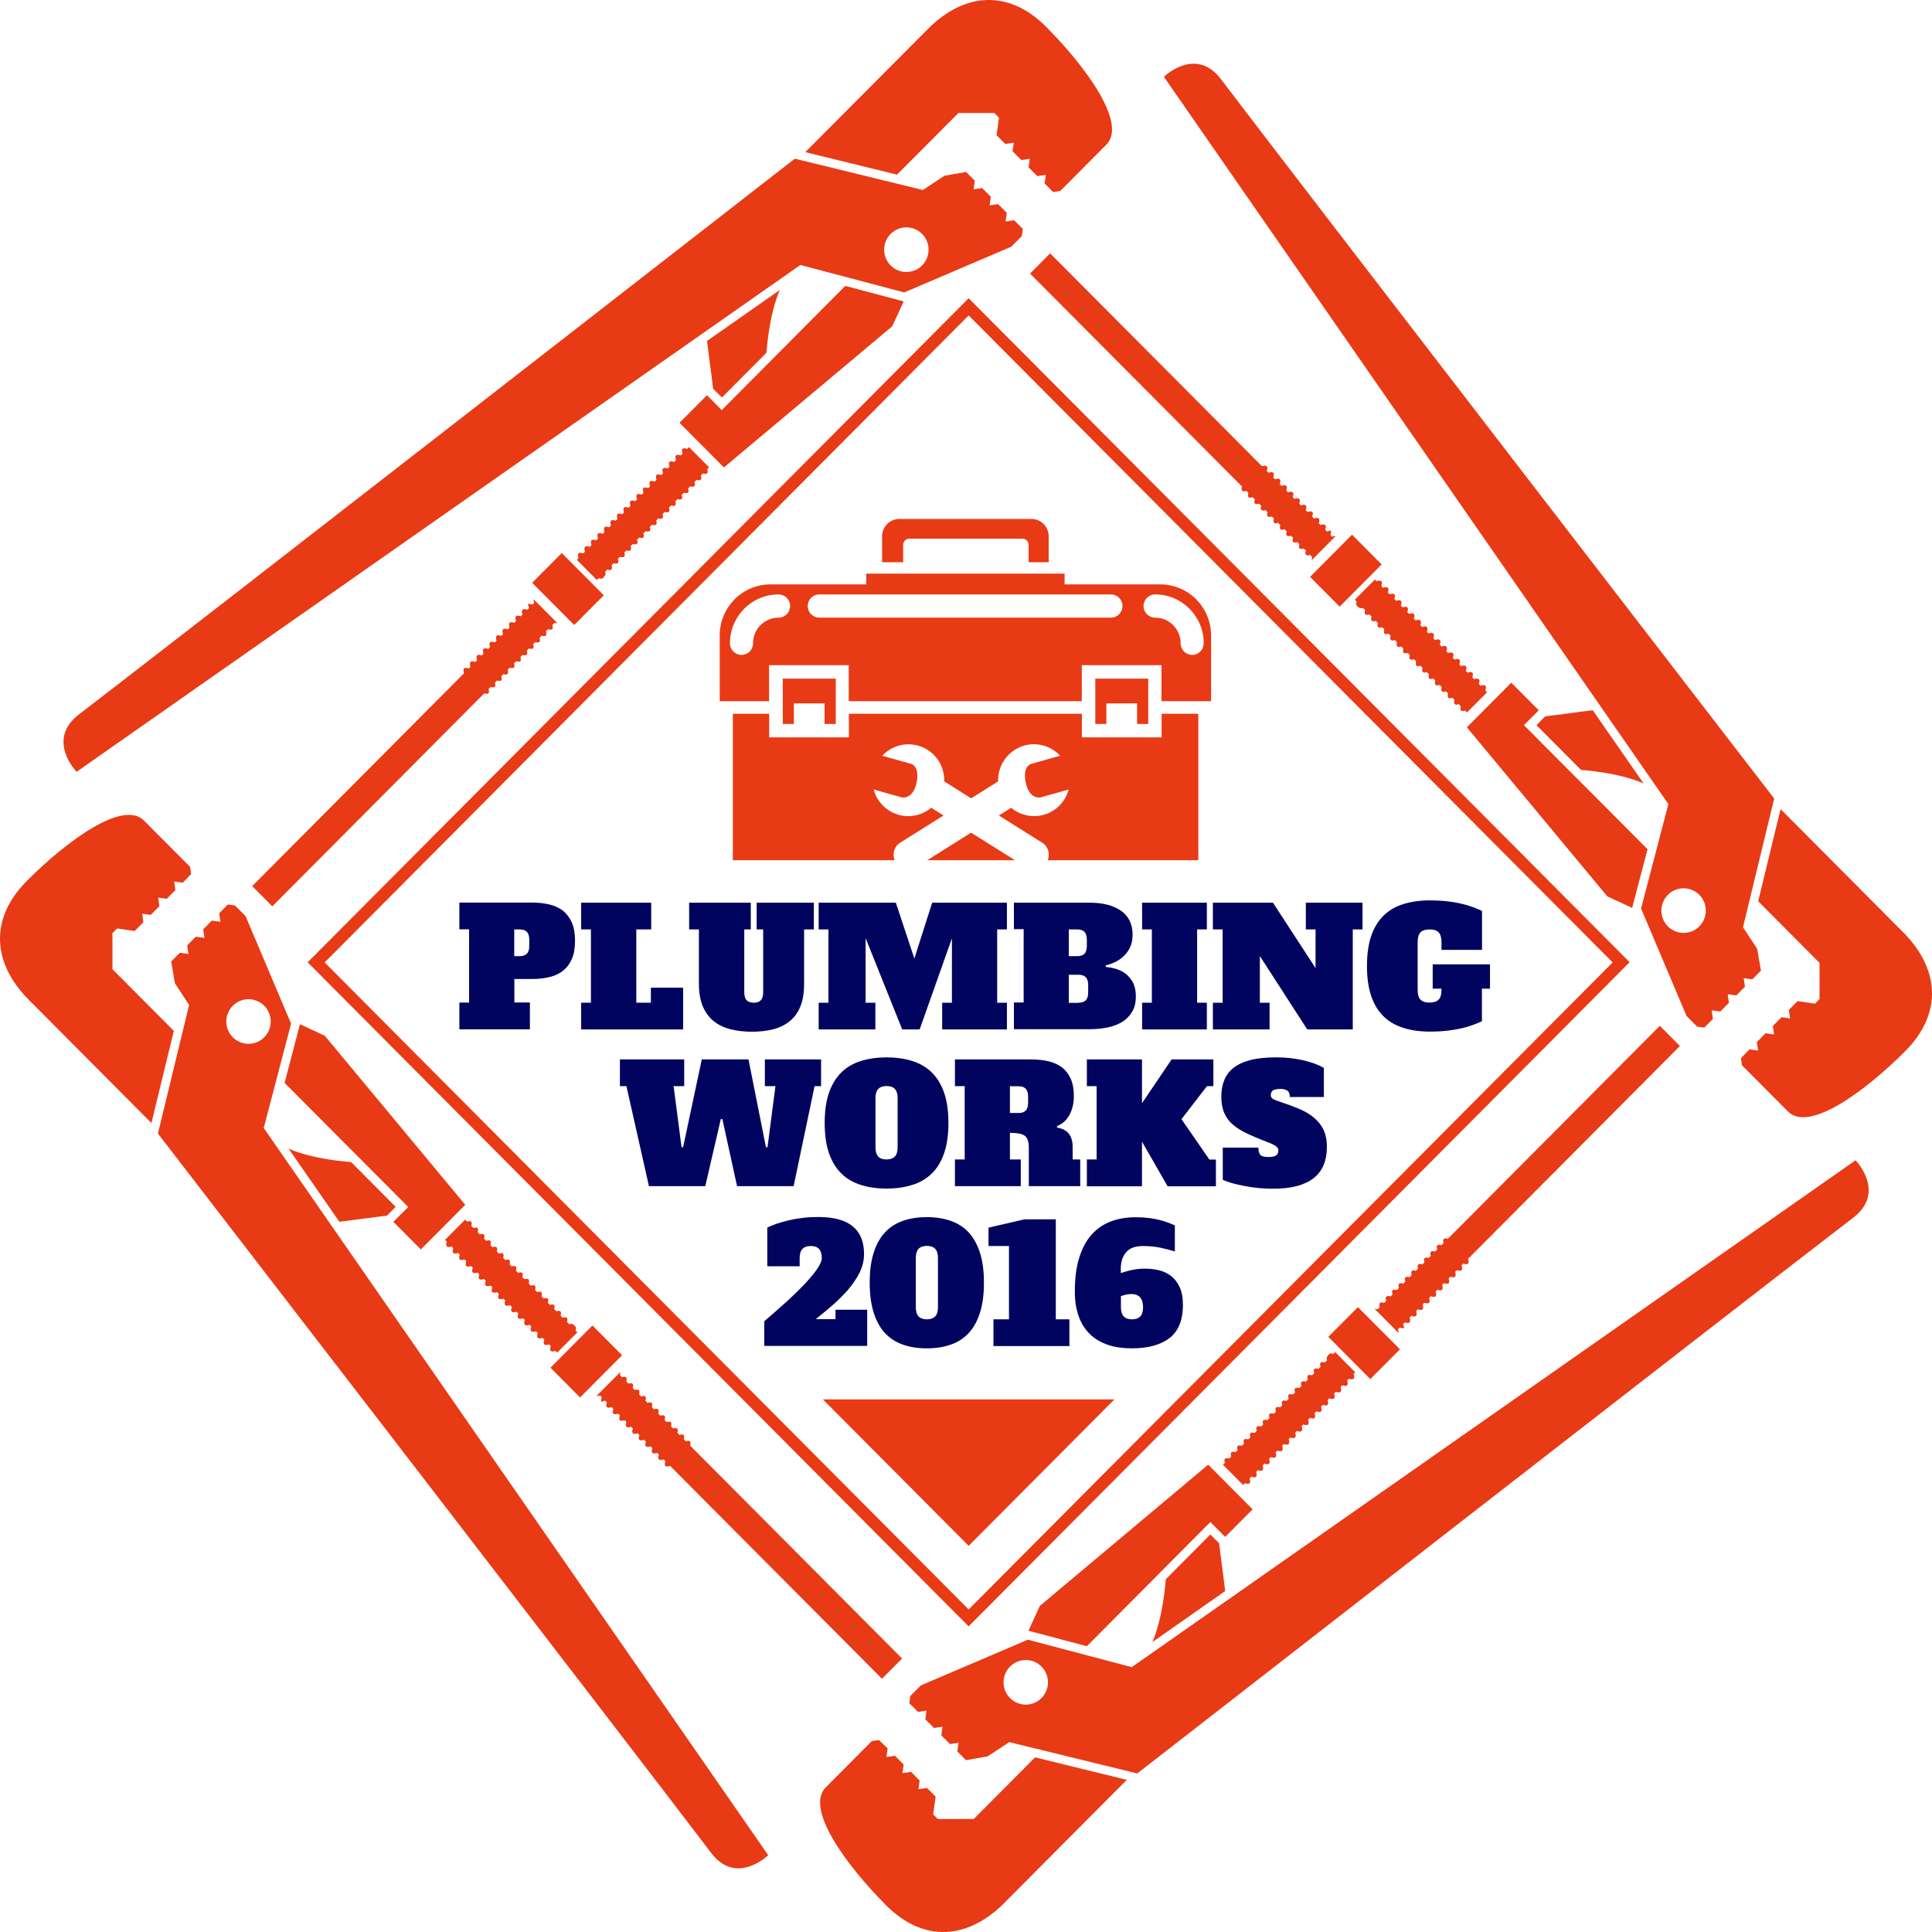
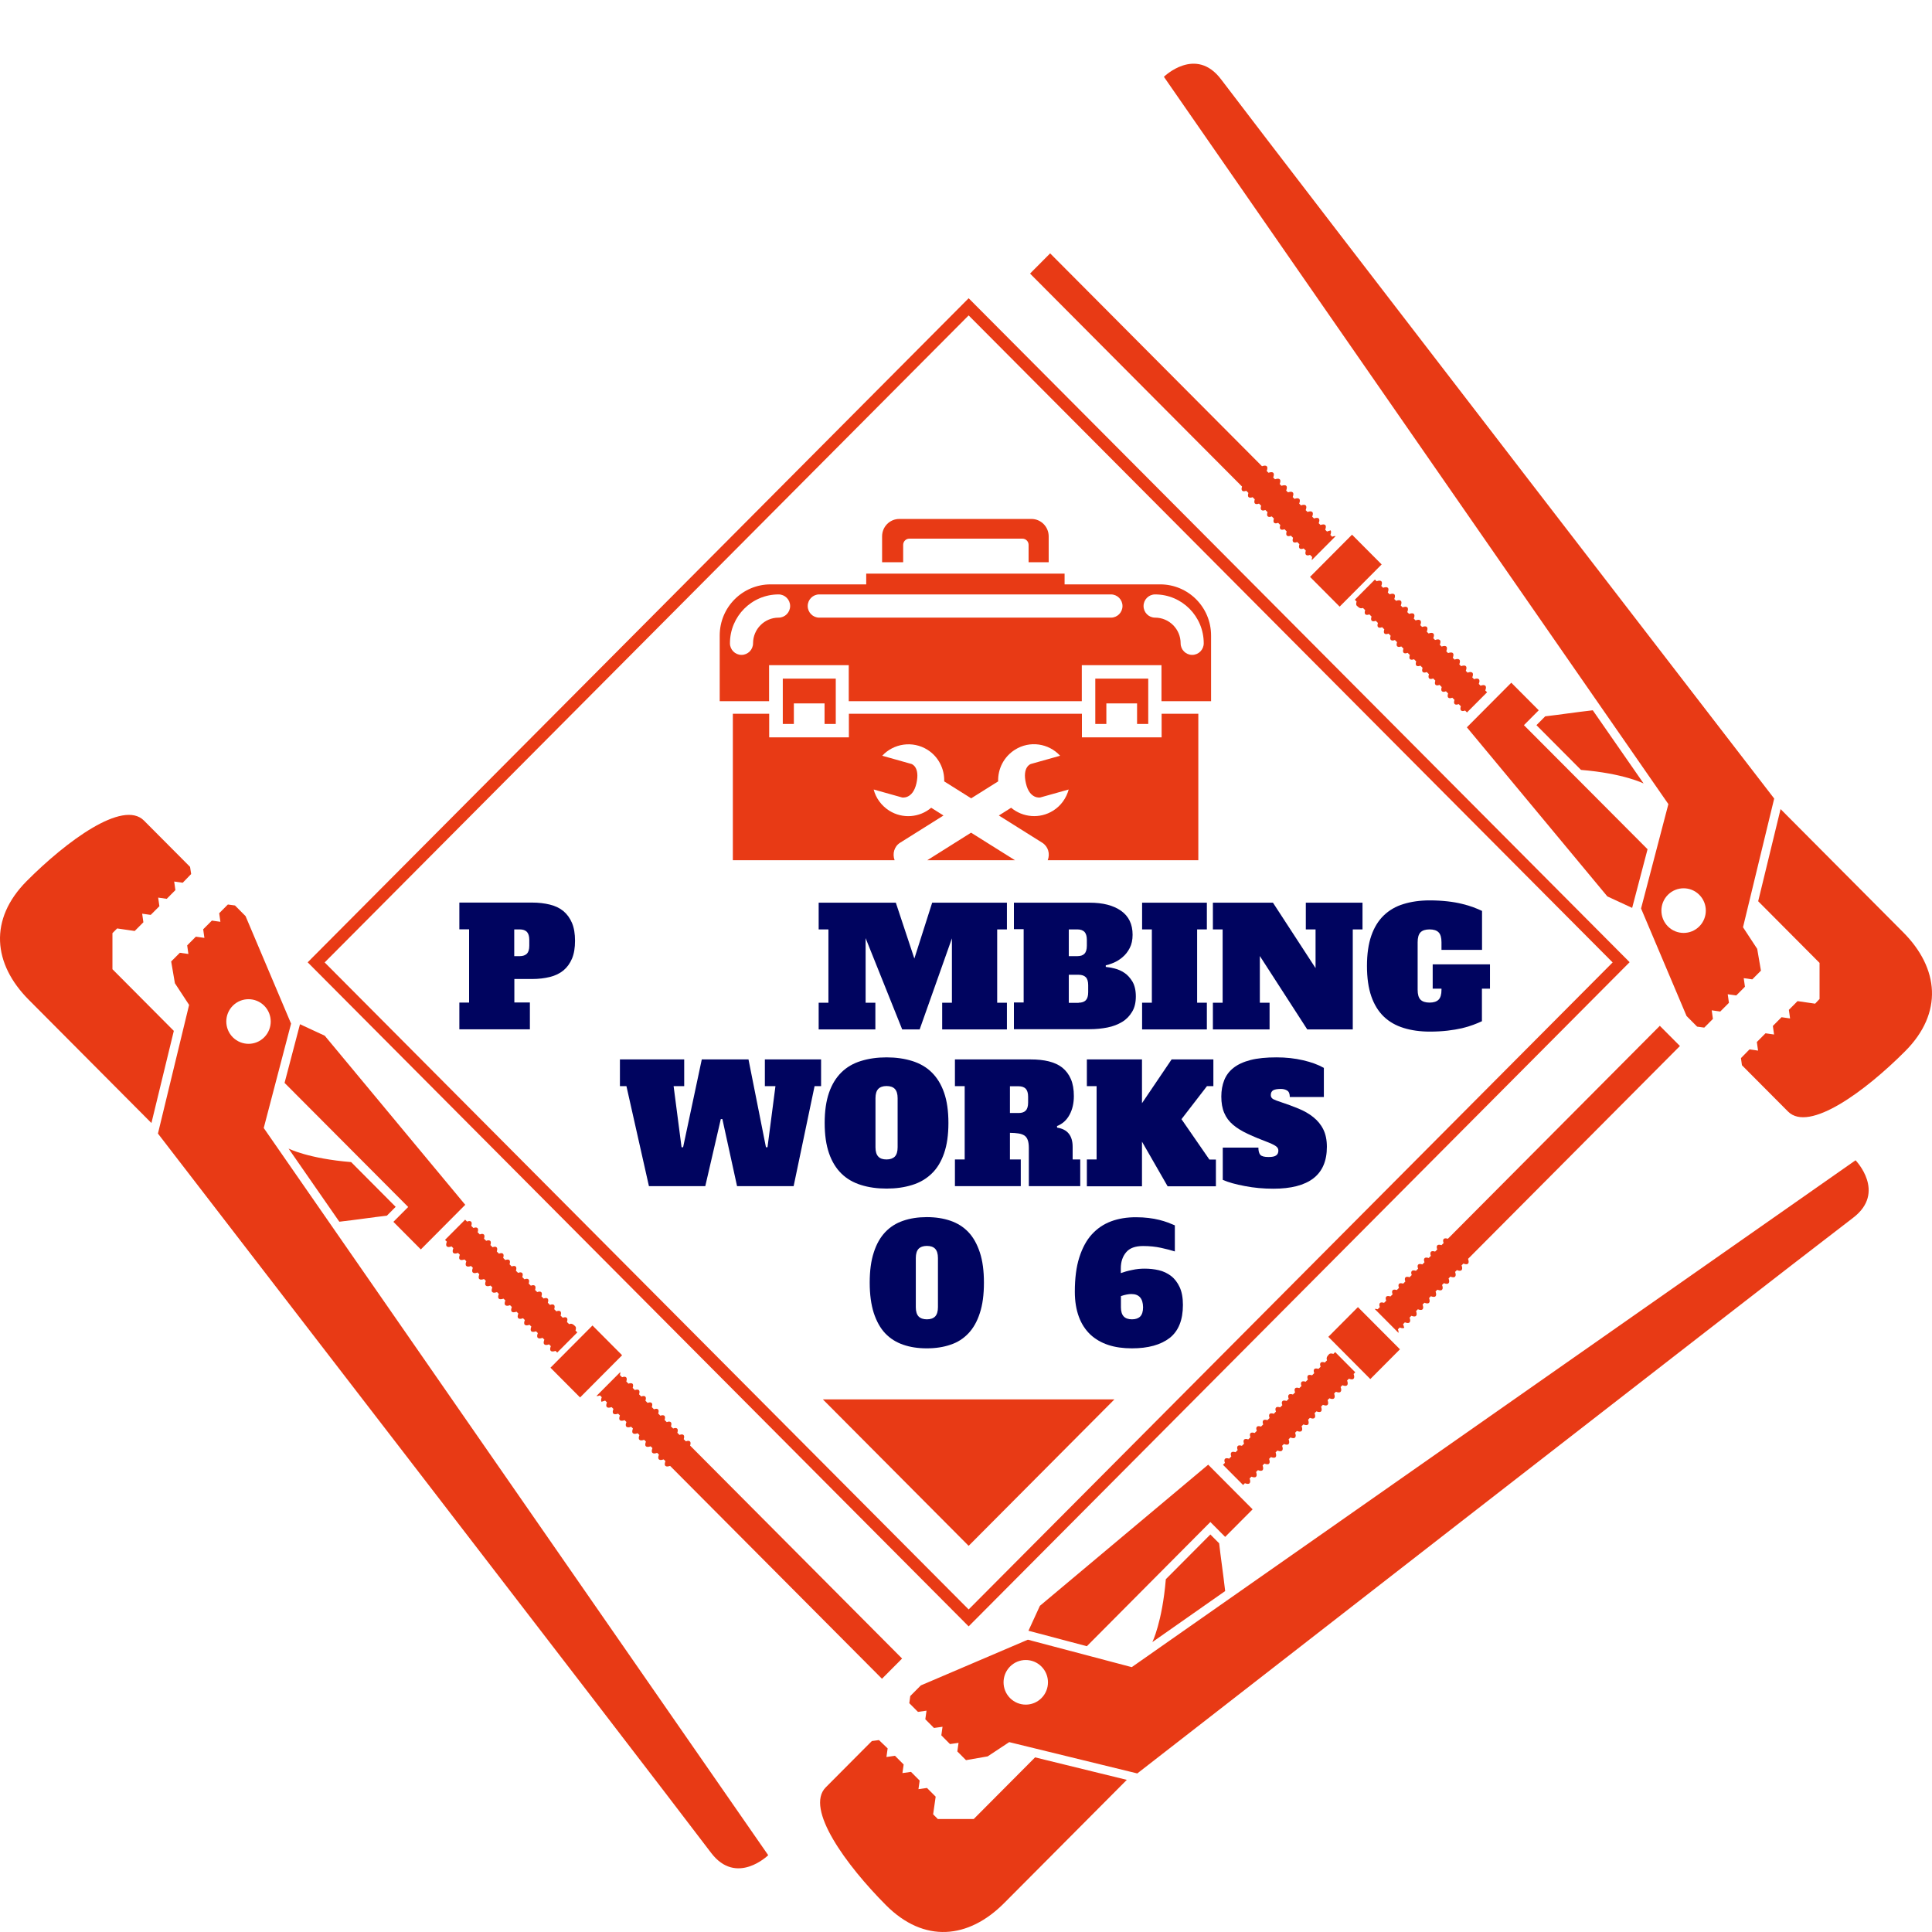
<svg xmlns="http://www.w3.org/2000/svg" width="100" height="100" viewBox="0 0 100 100" fill="none">
  <path d="M18.175 60.15L20.48 62.466L20.025 62.923C19.302 63.005 18.449 63.136 17.564 63.236L14.935 59.449C14.941 59.455 15.963 59.969 18.175 60.15ZM21.128 62.473L20.362 63.242L21.782 64.67L22.549 63.9L24.081 62.36L16.81 53.609L15.527 53.014L14.729 56.05L21.128 62.473ZM30.667 68.607L28.492 70.792L30.025 72.332L32.2 70.147L30.667 68.607ZM29.458 68.538C29.421 68.501 29.383 68.463 29.346 68.426C29.377 68.332 29.377 68.25 29.34 68.213C29.296 68.169 29.221 68.169 29.128 68.207C29.09 68.169 29.053 68.131 29.016 68.094C29.047 68 29.047 67.919 29.009 67.881C28.966 67.837 28.891 67.837 28.798 67.875C28.76 67.837 28.723 67.8 28.686 67.762C28.717 67.668 28.717 67.587 28.679 67.549C28.636 67.505 28.561 67.505 28.467 67.543C28.43 67.505 28.393 67.468 28.355 67.43C28.386 67.336 28.386 67.255 28.349 67.218C28.305 67.174 28.231 67.174 28.137 67.211C28.1 67.174 28.062 67.136 28.025 67.099C28.056 67.005 28.056 66.923 28.019 66.886C27.975 66.842 27.901 66.842 27.807 66.879C27.77 66.842 27.732 66.804 27.695 66.767C27.726 66.673 27.726 66.591 27.689 66.554C27.645 66.51 27.57 66.51 27.477 66.548C27.439 66.51 27.402 66.473 27.365 66.435C27.396 66.341 27.396 66.26 27.358 66.222C27.315 66.178 27.24 66.178 27.147 66.216C27.109 66.178 27.072 66.141 27.034 66.103C27.066 66.009 27.066 65.928 27.028 65.89C26.985 65.847 26.91 65.847 26.816 65.884C26.779 65.847 26.742 65.809 26.704 65.772C26.735 65.678 26.735 65.596 26.698 65.559C26.654 65.515 26.58 65.515 26.486 65.552C26.449 65.515 26.411 65.477 26.374 65.44C26.405 65.346 26.405 65.264 26.368 65.227C26.324 65.183 26.249 65.183 26.156 65.221C26.119 65.183 26.081 65.145 26.044 65.108C26.075 65.014 26.075 64.933 26.038 64.895C25.994 64.851 25.919 64.851 25.826 64.889C25.788 64.851 25.751 64.814 25.714 64.776C25.745 64.682 25.745 64.601 25.707 64.563C25.664 64.519 25.589 64.519 25.495 64.557C25.458 64.519 25.421 64.482 25.383 64.444C25.415 64.35 25.415 64.269 25.377 64.232C25.334 64.188 25.259 64.188 25.165 64.225C25.128 64.188 25.09 64.15 25.053 64.113C25.084 64.019 25.084 63.937 25.047 63.9C25.003 63.856 24.928 63.856 24.835 63.894C24.798 63.856 24.76 63.818 24.723 63.781C24.754 63.687 24.754 63.606 24.717 63.568C24.673 63.524 24.598 63.524 24.505 63.562C24.468 63.524 24.43 63.487 24.393 63.449C24.424 63.355 24.424 63.274 24.387 63.236C24.343 63.192 24.268 63.192 24.175 63.23C24.143 63.199 24.106 63.161 24.075 63.13L23.034 64.175C23.066 64.207 23.097 64.238 23.128 64.269C23.084 64.382 23.078 64.469 23.128 64.513C23.172 64.557 23.259 64.557 23.371 64.513C23.402 64.545 23.433 64.576 23.464 64.607C23.421 64.72 23.415 64.808 23.464 64.851C23.508 64.895 23.595 64.895 23.707 64.851C23.738 64.883 23.77 64.914 23.801 64.945C23.757 65.058 23.751 65.145 23.801 65.189C23.844 65.233 23.932 65.227 24.044 65.189C24.075 65.221 24.106 65.252 24.137 65.283C24.094 65.396 24.087 65.484 24.137 65.527C24.181 65.571 24.268 65.571 24.38 65.527C24.411 65.559 24.442 65.59 24.474 65.621C24.43 65.734 24.424 65.822 24.474 65.865C24.517 65.909 24.605 65.909 24.717 65.865C24.748 65.897 24.779 65.928 24.81 65.959C24.767 66.072 24.76 66.16 24.81 66.203C24.854 66.247 24.941 66.241 25.053 66.203C25.084 66.235 25.115 66.266 25.147 66.297C25.103 66.41 25.097 66.498 25.147 66.541C25.19 66.585 25.277 66.585 25.39 66.541C25.421 66.573 25.452 66.604 25.483 66.635C25.439 66.748 25.433 66.836 25.483 66.879C25.527 66.923 25.614 66.917 25.726 66.879C25.757 66.911 25.788 66.942 25.82 66.973C25.776 67.086 25.77 67.174 25.82 67.218C25.863 67.261 25.95 67.255 26.062 67.218C26.094 67.249 26.125 67.28 26.156 67.311C26.112 67.424 26.106 67.512 26.156 67.555C26.2 67.599 26.287 67.599 26.399 67.555C26.43 67.587 26.461 67.618 26.492 67.649C26.449 67.762 26.442 67.85 26.492 67.894C26.536 67.937 26.623 67.931 26.735 67.894C26.767 67.925 26.798 67.956 26.829 67.987C26.785 68.1 26.779 68.188 26.829 68.231C26.872 68.275 26.96 68.275 27.072 68.231C27.103 68.263 27.134 68.294 27.165 68.325C27.122 68.438 27.115 68.526 27.165 68.57C27.209 68.613 27.296 68.613 27.408 68.57C27.439 68.601 27.471 68.632 27.502 68.663C27.458 68.776 27.452 68.864 27.502 68.908C27.545 68.951 27.633 68.945 27.745 68.908C27.776 68.939 27.807 68.97 27.838 69.001C27.795 69.114 27.788 69.202 27.838 69.246C27.882 69.289 27.969 69.289 28.081 69.246C28.112 69.277 28.143 69.308 28.175 69.34C28.131 69.452 28.125 69.54 28.175 69.584C28.218 69.627 28.305 69.627 28.418 69.584C28.449 69.615 28.48 69.646 28.511 69.677C28.467 69.79 28.461 69.878 28.511 69.922C28.555 69.966 28.642 69.959 28.754 69.922C28.785 69.953 28.81 69.978 28.841 70.009L29.882 68.964C29.851 68.933 29.819 68.901 29.788 68.87C29.819 68.776 29.82 68.695 29.782 68.657C29.633 68.501 29.558 68.501 29.458 68.538ZM31.321 72.494C31.352 72.526 31.383 72.557 31.415 72.588C31.371 72.701 31.365 72.789 31.415 72.832C31.458 72.876 31.545 72.87 31.657 72.832C31.689 72.864 31.72 72.895 31.751 72.926C31.707 73.039 31.701 73.127 31.751 73.171C31.794 73.214 31.882 73.208 31.994 73.171C32.025 73.202 32.056 73.233 32.087 73.264C32.044 73.377 32.038 73.465 32.087 73.508C32.131 73.552 32.218 73.546 32.33 73.508C32.361 73.54 32.393 73.571 32.424 73.602C32.38 73.715 32.374 73.803 32.424 73.847C32.467 73.89 32.555 73.89 32.667 73.847C32.698 73.878 32.729 73.909 32.76 73.94C32.717 74.053 32.71 74.141 32.76 74.184C32.804 74.228 32.891 74.228 33.003 74.184C33.034 74.216 33.066 74.247 33.097 74.278C33.053 74.391 33.047 74.479 33.097 74.523C33.14 74.566 33.227 74.566 33.34 74.523C33.371 74.554 33.402 74.585 33.433 74.617C33.389 74.729 33.383 74.817 33.433 74.861C33.477 74.904 33.564 74.898 33.676 74.861C33.707 74.892 33.738 74.923 33.77 74.954C33.726 75.067 33.72 75.155 33.77 75.199C33.813 75.242 33.9 75.242 34.013 75.199C34.044 75.23 34.075 75.261 34.106 75.293C34.062 75.405 34.056 75.493 34.106 75.537C34.15 75.581 34.237 75.581 34.349 75.537C34.38 75.568 34.411 75.599 34.443 75.63C34.399 75.743 34.393 75.831 34.443 75.875C34.486 75.918 34.573 75.912 34.685 75.875C40.48 81.696 45.651 86.892 45.651 86.892L46.692 85.846C46.692 85.846 41.539 80.67 35.72 74.823C35.751 74.729 35.751 74.648 35.714 74.61C35.67 74.566 35.595 74.566 35.502 74.604C35.464 74.566 35.427 74.529 35.389 74.491C35.421 74.397 35.421 74.316 35.383 74.278C35.34 74.235 35.265 74.235 35.171 74.272C35.134 74.235 35.097 74.197 35.059 74.159C35.09 74.066 35.09 73.984 35.053 73.947C35.01 73.903 34.935 73.903 34.841 73.94C34.804 73.903 34.767 73.865 34.729 73.828C34.76 73.734 34.76 73.653 34.723 73.615C34.679 73.571 34.605 73.571 34.511 73.609C34.474 73.571 34.436 73.534 34.399 73.496C34.43 73.402 34.43 73.321 34.393 73.283C34.355 73.246 34.274 73.239 34.181 73.277C34.143 73.239 34.106 73.202 34.069 73.164C34.1 73.07 34.1 72.989 34.062 72.951C34.019 72.908 33.944 72.908 33.851 72.945C33.813 72.908 33.776 72.87 33.738 72.832C33.77 72.739 33.77 72.657 33.732 72.62C33.689 72.576 33.614 72.576 33.52 72.613C33.483 72.576 33.446 72.538 33.408 72.501C33.439 72.407 33.439 72.325 33.402 72.288C33.358 72.244 33.284 72.244 33.19 72.282C33.153 72.244 33.115 72.207 33.078 72.169C33.109 72.075 33.109 71.994 33.072 71.956C33.034 71.918 32.953 71.912 32.86 71.95C32.823 71.912 32.785 71.875 32.748 71.837C32.779 71.743 32.779 71.662 32.742 71.624C32.704 71.587 32.623 71.581 32.53 71.618C32.492 71.581 32.455 71.543 32.418 71.505C32.449 71.412 32.449 71.33 32.411 71.293C32.368 71.249 32.293 71.249 32.2 71.286C32.162 71.249 32.125 71.211 32.087 71.174C32.106 71.111 32.112 71.061 32.106 71.017L30.872 72.257C30.922 72.263 30.978 72.257 31.053 72.225C31.084 72.257 31.115 72.288 31.147 72.319C31.103 72.432 31.097 72.519 31.147 72.563C31.128 72.544 31.215 72.538 31.321 72.494ZM9.894 45.239L9.838 44.87L9.533 44.563C9.533 44.563 9.44 44.47 9.29 44.319C8.897 43.925 8.106 43.13 7.452 42.473C6.362 41.377 3.44 43.537 1.383 45.603C-0.585 47.581 -0.367 49.891 1.496 51.756C3.521 53.79 5.645 55.925 7.838 58.128L8.997 53.358C7.209 51.562 5.82 50.166 5.82 50.166V48.3L6.063 48.056L6.972 48.188L7.421 47.737L7.359 47.293L7.801 47.355L8.25 46.905L8.187 46.46L8.63 46.523L9.078 46.072L9.016 45.628L9.458 45.69L9.894 45.239ZM36.804 95.9C32.785 90.598 8.175 58.673 8.175 58.673L9.788 52.013L9.053 50.892L8.86 49.765L9.309 49.315L9.751 49.377L9.689 48.933L10.137 48.482L10.58 48.545L10.517 48.1L10.966 47.65L11.408 47.712L11.346 47.268L11.795 46.817L12.162 46.867L12.71 47.418L15.066 52.983L13.651 58.385L39.763 96.025C39.763 96.025 38.118 97.633 36.804 95.9ZM13.676 53.69C14.125 53.239 14.125 52.507 13.676 52.056C13.228 51.606 12.499 51.606 12.05 52.056C11.601 52.507 11.601 53.239 12.05 53.69C12.505 54.141 13.228 54.141 13.676 53.69Z" fill="#E83A15" />
-   <path d="M39.67 18.26L37.365 20.576L36.91 20.119C36.829 19.393 36.698 18.535 36.598 17.646L40.368 15.005C40.361 15.011 39.851 16.038 39.67 18.26ZM37.358 21.227L36.592 20.457L35.172 21.884L35.938 22.654L37.471 24.194L46.181 16.889L46.773 15.6L43.751 14.798L37.358 21.227ZM31.253 30.811L29.078 28.626L27.545 30.166L29.72 32.351L31.253 30.811ZM31.321 29.596C31.358 29.559 31.396 29.521 31.433 29.484C31.527 29.515 31.608 29.515 31.645 29.477C31.689 29.434 31.689 29.358 31.651 29.265C31.689 29.227 31.726 29.189 31.763 29.152C31.857 29.183 31.938 29.183 31.975 29.146C32.013 29.108 32.019 29.027 31.982 28.933C32.019 28.895 32.056 28.858 32.094 28.82C32.187 28.852 32.268 28.852 32.306 28.814C32.349 28.77 32.349 28.695 32.312 28.601C32.349 28.564 32.386 28.526 32.424 28.488C32.517 28.52 32.598 28.52 32.636 28.482C32.673 28.445 32.679 28.363 32.642 28.269C32.679 28.232 32.717 28.194 32.754 28.157C32.847 28.188 32.928 28.188 32.966 28.15C33.01 28.107 33.01 28.031 32.972 27.938C33.01 27.9 33.047 27.862 33.084 27.825C33.178 27.856 33.259 27.856 33.296 27.819C33.34 27.775 33.34 27.7 33.302 27.606C33.34 27.568 33.377 27.531 33.414 27.493C33.508 27.524 33.589 27.524 33.626 27.487C33.67 27.443 33.67 27.368 33.633 27.274C33.67 27.236 33.707 27.199 33.745 27.161C33.838 27.193 33.919 27.193 33.957 27.155C34 27.111 34 27.036 33.963 26.942C34 26.905 34.038 26.867 34.075 26.83C34.168 26.861 34.249 26.861 34.287 26.823C34.33 26.779 34.33 26.704 34.293 26.61C34.33 26.573 34.368 26.535 34.405 26.498C34.499 26.529 34.58 26.529 34.617 26.491C34.661 26.448 34.661 26.373 34.623 26.279C34.661 26.241 34.698 26.204 34.735 26.166C34.829 26.197 34.91 26.197 34.947 26.16C34.991 26.116 34.991 26.041 34.953 25.947C34.991 25.909 35.028 25.872 35.066 25.834C35.159 25.866 35.24 25.866 35.277 25.828C35.321 25.784 35.321 25.709 35.284 25.615C35.321 25.578 35.358 25.54 35.396 25.503C35.489 25.534 35.57 25.534 35.608 25.496C35.651 25.452 35.651 25.377 35.614 25.283C35.651 25.246 35.689 25.208 35.726 25.171C35.819 25.202 35.901 25.202 35.938 25.165C35.981 25.121 35.981 25.046 35.944 24.952C35.981 24.914 36.019 24.877 36.056 24.839C36.15 24.87 36.231 24.87 36.268 24.833C36.312 24.789 36.312 24.714 36.274 24.62C36.312 24.582 36.349 24.545 36.386 24.507C36.48 24.538 36.561 24.538 36.598 24.501C36.642 24.457 36.642 24.382 36.605 24.288C36.636 24.257 36.673 24.219 36.704 24.188L35.664 23.143C35.633 23.174 35.601 23.205 35.57 23.236C35.458 23.193 35.371 23.186 35.327 23.236C35.284 23.28 35.284 23.368 35.327 23.481C35.296 23.512 35.265 23.543 35.234 23.575C35.122 23.531 35.034 23.524 34.991 23.575C34.947 23.618 34.947 23.706 34.991 23.819C34.96 23.85 34.928 23.881 34.897 23.913C34.785 23.869 34.698 23.863 34.654 23.913C34.611 23.956 34.611 24.044 34.654 24.157C34.623 24.188 34.592 24.219 34.561 24.251C34.449 24.207 34.362 24.201 34.318 24.251C34.274 24.294 34.281 24.382 34.318 24.495C34.287 24.526 34.256 24.557 34.224 24.589C34.112 24.545 34.025 24.538 33.981 24.589C33.938 24.632 33.944 24.72 33.981 24.833C33.95 24.864 33.919 24.895 33.888 24.927C33.776 24.883 33.689 24.877 33.645 24.927C33.601 24.97 33.608 25.058 33.645 25.171C33.614 25.202 33.583 25.233 33.552 25.265C33.439 25.221 33.352 25.215 33.309 25.265C33.265 25.308 33.265 25.396 33.309 25.509C33.278 25.54 33.246 25.571 33.215 25.603C33.103 25.559 33.016 25.553 32.972 25.603C32.928 25.646 32.928 25.734 32.972 25.847C32.941 25.878 32.91 25.909 32.879 25.941C32.767 25.897 32.679 25.891 32.636 25.941C32.592 25.985 32.592 26.072 32.636 26.185C32.605 26.216 32.573 26.247 32.542 26.279C32.43 26.235 32.343 26.229 32.299 26.279C32.256 26.323 32.256 26.41 32.299 26.523C32.268 26.554 32.237 26.585 32.206 26.617C32.094 26.573 32.006 26.567 31.963 26.617C31.919 26.661 31.925 26.748 31.963 26.861C31.932 26.892 31.901 26.924 31.869 26.955C31.757 26.911 31.67 26.905 31.626 26.955C31.583 26.999 31.583 27.086 31.626 27.199C31.595 27.23 31.564 27.262 31.533 27.293C31.421 27.249 31.334 27.243 31.29 27.293C31.246 27.337 31.253 27.424 31.29 27.537C31.259 27.568 31.228 27.599 31.197 27.631C31.084 27.587 30.997 27.581 30.953 27.631C30.91 27.675 30.916 27.762 30.953 27.875C30.922 27.906 30.891 27.938 30.86 27.969C30.748 27.925 30.661 27.919 30.617 27.969C30.573 28.013 30.573 28.1 30.617 28.213C30.586 28.244 30.555 28.276 30.524 28.307C30.411 28.263 30.324 28.257 30.281 28.307C30.237 28.351 30.237 28.438 30.281 28.551C30.249 28.582 30.218 28.614 30.187 28.645C30.075 28.601 29.988 28.595 29.944 28.645C29.901 28.689 29.901 28.776 29.944 28.889C29.913 28.92 29.888 28.945 29.857 28.977L30.897 30.022C30.928 29.991 30.96 29.959 30.991 29.928C31.084 29.959 31.165 29.959 31.203 29.922C31.358 29.772 31.358 29.697 31.321 29.596ZM27.383 31.468C27.352 31.499 27.321 31.531 27.29 31.562C27.178 31.518 27.091 31.512 27.047 31.562C27.003 31.606 27.003 31.693 27.047 31.806C27.016 31.837 26.985 31.869 26.953 31.9C26.841 31.856 26.754 31.85 26.71 31.9C26.667 31.944 26.667 32.031 26.71 32.144C26.679 32.175 26.648 32.207 26.617 32.238C26.505 32.194 26.418 32.188 26.374 32.238C26.331 32.282 26.337 32.369 26.374 32.482C26.343 32.513 26.312 32.545 26.281 32.576C26.169 32.532 26.081 32.526 26.038 32.576C25.994 32.62 26 32.708 26.038 32.82C26.006 32.851 25.975 32.883 25.944 32.914C25.832 32.87 25.745 32.864 25.701 32.914C25.658 32.958 25.664 33.045 25.701 33.158C25.67 33.19 25.639 33.221 25.608 33.252C25.496 33.208 25.408 33.202 25.365 33.252C25.321 33.296 25.327 33.383 25.365 33.496C25.334 33.528 25.302 33.559 25.271 33.59C25.159 33.546 25.072 33.54 25.028 33.59C24.985 33.634 24.991 33.721 25.028 33.834C24.997 33.865 24.966 33.897 24.935 33.928C24.823 33.884 24.735 33.878 24.692 33.928C24.648 33.972 24.648 34.06 24.692 34.172C24.661 34.203 24.63 34.235 24.598 34.266C24.486 34.222 24.399 34.216 24.355 34.266C24.312 34.31 24.312 34.398 24.355 34.51C24.324 34.542 24.293 34.573 24.262 34.604C24.15 34.56 24.063 34.554 24.019 34.604C23.975 34.648 23.982 34.736 24.019 34.848C18.225 40.67 13.053 45.865 13.053 45.865L14.094 46.911C14.094 46.911 19.246 41.734 25.066 35.887C25.159 35.919 25.24 35.919 25.277 35.881C25.321 35.837 25.321 35.762 25.284 35.668C25.321 35.631 25.358 35.593 25.396 35.556C25.489 35.587 25.57 35.587 25.608 35.549C25.651 35.506 25.651 35.431 25.614 35.337C25.651 35.299 25.689 35.261 25.726 35.224C25.82 35.255 25.901 35.255 25.938 35.218C25.982 35.174 25.982 35.099 25.944 35.005C25.982 34.967 26.019 34.93 26.056 34.892C26.15 34.923 26.231 34.923 26.268 34.886C26.312 34.842 26.312 34.767 26.274 34.673C26.312 34.636 26.349 34.598 26.387 34.56C26.48 34.592 26.561 34.592 26.598 34.554C26.642 34.51 26.642 34.435 26.605 34.341C26.642 34.304 26.679 34.266 26.717 34.229C26.81 34.26 26.891 34.26 26.929 34.222C26.972 34.178 26.972 34.103 26.935 34.01C26.972 33.972 27.01 33.934 27.047 33.897C27.14 33.928 27.221 33.928 27.259 33.891C27.302 33.847 27.302 33.772 27.265 33.678C27.302 33.64 27.34 33.603 27.377 33.565C27.471 33.596 27.552 33.596 27.589 33.559C27.633 33.515 27.633 33.44 27.595 33.346C27.633 33.308 27.67 33.271 27.707 33.233C27.801 33.265 27.882 33.265 27.919 33.227C27.963 33.183 27.963 33.108 27.925 33.014C27.963 32.977 28 32.939 28.038 32.901C28.131 32.933 28.212 32.933 28.249 32.895C28.293 32.851 28.293 32.776 28.256 32.682C28.293 32.645 28.33 32.607 28.368 32.57C28.461 32.601 28.542 32.601 28.58 32.563C28.623 32.52 28.623 32.445 28.586 32.351C28.623 32.313 28.661 32.276 28.698 32.238C28.76 32.257 28.81 32.263 28.854 32.257L27.62 31.017C27.614 31.067 27.62 31.124 27.651 31.199C27.62 31.23 27.589 31.262 27.558 31.293C27.446 31.249 27.358 31.243 27.315 31.293C27.334 31.268 27.34 31.355 27.383 31.468ZM54.511 9.941L54.879 9.884L55.184 9.578C55.184 9.578 55.277 9.484 55.427 9.334C55.819 8.939 56.611 8.144 57.265 7.487C58.355 6.392 56.206 3.456 54.15 1.39C52.181 -0.588 49.882 -0.369 48.025 1.503C46 3.537 43.876 5.672 41.682 7.875L46.43 9.039C48.218 7.243 49.608 5.847 49.608 5.847H51.464L51.707 6.091L51.583 6.999L52.031 7.449L52.474 7.387L52.411 7.831L52.86 8.282L53.302 8.219L53.24 8.664L53.688 9.115L54.131 9.052L54.069 9.496L54.511 9.941ZM4.088 36.977C9.365 32.939 41.14 8.213 41.14 8.213L47.77 9.834L48.885 9.096L50.006 8.902L50.455 9.352L50.393 9.797L50.835 9.734L51.284 10.185L51.221 10.629L51.664 10.567L52.112 11.018L52.05 11.462L52.492 11.399L52.941 11.85L52.891 12.219L52.343 12.77L46.804 15.136L41.427 13.715L3.963 39.95C3.963 39.95 2.362 38.297 4.088 36.977ZM46.1 13.741C46.548 14.191 47.277 14.191 47.726 13.741C48.175 13.29 48.175 12.557 47.726 12.107C47.277 11.656 46.548 11.656 46.1 12.107C45.651 12.557 45.651 13.29 46.1 13.741Z" fill="#E83A15" />
  <path d="M42.679 37.471V36.407H41.09V37.471H40.517V35.124H43.259V37.471H42.679ZM47.994 44.526H52.536L50.262 43.099L47.994 44.526ZM62.006 36.945H60.125V38.166H56V36.945H43.938V38.166H39.813V36.945H37.932V44.526H46.305C46.181 44.194 46.28 43.812 46.592 43.618L48.835 42.21L48.199 41.809C47.601 42.316 46.723 42.398 46.025 41.959C45.614 41.696 45.333 41.302 45.221 40.864L46.692 41.277C46.692 41.277 47.24 41.383 47.433 40.551C47.632 39.681 47.178 39.543 47.178 39.543L45.664 39.117C46.255 38.479 47.234 38.329 48 38.804C48.58 39.167 48.891 39.8 48.872 40.444L50.268 41.321L51.664 40.444C51.645 39.806 51.95 39.174 52.536 38.804C53.302 38.322 54.28 38.473 54.872 39.117L53.358 39.543C53.358 39.543 52.897 39.681 53.103 40.551C53.296 41.383 53.844 41.277 53.844 41.277L55.315 40.864C55.196 41.302 54.922 41.703 54.511 41.959C53.813 42.398 52.935 42.31 52.336 41.809L51.701 42.21L53.944 43.618C54.255 43.812 54.361 44.194 54.23 44.526H62.025V36.945H62.006ZM59.433 37.471V35.124H56.692V37.471H57.265V36.407H58.854V37.471H59.433ZM46.748 28.2C46.748 28.025 46.891 27.881 47.066 27.881H52.922C53.097 27.881 53.24 28.025 53.24 28.2V29.102H54.28V27.762C54.28 27.268 53.882 26.861 53.389 26.861H46.548C46.056 26.861 45.657 27.262 45.657 27.762V29.102H46.748V28.2ZM39.819 36.294H37.252V32.895C37.252 31.43 38.43 30.247 39.888 30.247H44.835V29.69H55.103V30.247H60.05C61.508 30.247 62.685 31.43 62.685 32.895V36.294H60.118V34.429H55.994V36.294H43.931V34.429H39.807V36.294H39.819ZM59.19 31.368C59.19 31.7 59.458 31.969 59.788 31.969C60.517 31.969 61.109 32.563 61.109 33.296C61.109 33.628 61.377 33.897 61.707 33.897C62.037 33.897 62.305 33.628 62.305 33.296C62.305 31.9 61.178 30.767 59.788 30.767C59.458 30.767 59.19 31.036 59.19 31.368ZM41.807 31.368C41.807 31.7 42.075 31.969 42.405 31.969H57.502C57.832 31.969 58.1 31.7 58.1 31.368C58.1 31.036 57.832 30.767 57.502 30.767H42.405C42.075 30.767 41.807 31.036 41.807 31.368ZM40.299 31.969C40.629 31.969 40.897 31.7 40.897 31.368C40.897 31.036 40.629 30.767 40.299 30.767C38.91 30.767 37.782 31.9 37.782 33.296C37.782 33.628 38.05 33.897 38.38 33.897C38.71 33.897 38.978 33.628 38.978 33.296C38.978 32.563 39.57 31.969 40.299 31.969Z" fill="#E83A15" />
  <path d="M81.832 39.85L79.526 37.534L79.981 37.077C80.704 36.995 81.558 36.864 82.442 36.764L85.072 40.551C85.065 40.551 84.043 40.031 81.832 39.85ZM78.878 37.534L79.645 36.764L78.224 35.337L77.458 36.106L75.925 37.646L83.196 46.398L84.48 46.992L85.277 43.956L78.878 37.534ZM69.34 31.399L71.514 29.215L69.981 27.675L67.807 29.859L69.34 31.399ZM70.548 31.468C70.586 31.506 70.623 31.543 70.66 31.581C70.629 31.674 70.629 31.756 70.667 31.794C70.71 31.837 70.785 31.837 70.878 31.8C70.916 31.837 70.953 31.875 70.991 31.912C70.959 32.006 70.959 32.088 70.997 32.125C71.04 32.169 71.115 32.169 71.209 32.132C71.246 32.169 71.283 32.207 71.321 32.244C71.29 32.338 71.29 32.419 71.327 32.457C71.371 32.501 71.445 32.501 71.539 32.463C71.576 32.501 71.614 32.538 71.651 32.576C71.62 32.67 71.62 32.751 71.657 32.789C71.701 32.833 71.776 32.833 71.869 32.795C71.906 32.833 71.944 32.87 71.981 32.908C71.95 33.002 71.95 33.083 71.987 33.12C72.031 33.164 72.106 33.164 72.199 33.127C72.237 33.164 72.274 33.202 72.311 33.239C72.28 33.333 72.28 33.415 72.318 33.452C72.361 33.496 72.436 33.496 72.529 33.459C72.567 33.496 72.604 33.534 72.642 33.571C72.611 33.665 72.611 33.746 72.648 33.784C72.692 33.828 72.766 33.828 72.86 33.79C72.897 33.828 72.934 33.865 72.972 33.903C72.941 33.997 72.941 34.078 72.978 34.116C73.016 34.153 73.097 34.16 73.19 34.122C73.227 34.16 73.265 34.197 73.302 34.235C73.271 34.329 73.271 34.41 73.308 34.448C73.352 34.491 73.427 34.491 73.52 34.454C73.558 34.491 73.595 34.529 73.632 34.566C73.601 34.66 73.601 34.742 73.638 34.779C73.682 34.823 73.757 34.823 73.85 34.786C73.888 34.823 73.925 34.861 73.963 34.898C73.931 34.992 73.931 35.074 73.969 35.111C74.012 35.155 74.087 35.155 74.181 35.117C74.218 35.155 74.255 35.193 74.293 35.23C74.262 35.324 74.262 35.405 74.299 35.443C74.343 35.487 74.417 35.487 74.511 35.449C74.548 35.487 74.586 35.524 74.623 35.562C74.592 35.656 74.592 35.737 74.629 35.775C74.673 35.819 74.748 35.819 74.841 35.781C74.878 35.819 74.916 35.856 74.953 35.894C74.922 35.987 74.922 36.069 74.959 36.106C75.003 36.15 75.078 36.15 75.171 36.113C75.209 36.15 75.246 36.188 75.283 36.225C75.252 36.319 75.252 36.401 75.29 36.438C75.333 36.482 75.408 36.482 75.501 36.444C75.539 36.482 75.576 36.52 75.614 36.557C75.582 36.651 75.582 36.732 75.62 36.77C75.663 36.814 75.738 36.814 75.832 36.776C75.863 36.807 75.9 36.845 75.931 36.876L76.972 35.831C76.941 35.8 76.91 35.768 76.878 35.737C76.922 35.624 76.928 35.537 76.878 35.493C76.835 35.449 76.748 35.449 76.635 35.493C76.604 35.462 76.573 35.43 76.542 35.399C76.586 35.286 76.592 35.199 76.542 35.155C76.492 35.111 76.411 35.111 76.299 35.155C76.268 35.124 76.237 35.092 76.206 35.061C76.249 34.948 76.255 34.861 76.206 34.817C76.162 34.773 76.075 34.773 75.963 34.817C75.931 34.786 75.9 34.754 75.869 34.723C75.913 34.61 75.919 34.523 75.869 34.479C75.826 34.435 75.738 34.441 75.626 34.479C75.595 34.448 75.564 34.416 75.533 34.385C75.576 34.272 75.582 34.185 75.533 34.141C75.489 34.097 75.402 34.097 75.29 34.141C75.258 34.11 75.227 34.078 75.196 34.047C75.24 33.934 75.246 33.847 75.196 33.803C75.153 33.759 75.065 33.765 74.953 33.803C74.922 33.772 74.891 33.74 74.86 33.709C74.903 33.596 74.91 33.509 74.86 33.465C74.816 33.421 74.729 33.427 74.617 33.465C74.586 33.434 74.554 33.402 74.523 33.371C74.567 33.258 74.573 33.171 74.523 33.127C74.48 33.083 74.392 33.083 74.28 33.127C74.249 33.096 74.218 33.064 74.187 33.033C74.23 32.92 74.237 32.833 74.187 32.789C74.143 32.745 74.056 32.745 73.944 32.789C73.913 32.758 73.882 32.726 73.85 32.695C73.894 32.582 73.9 32.495 73.85 32.451C73.807 32.407 73.72 32.413 73.607 32.451C73.576 32.419 73.545 32.388 73.514 32.357C73.558 32.244 73.564 32.157 73.514 32.113C73.47 32.069 73.383 32.069 73.271 32.113C73.24 32.081 73.209 32.05 73.177 32.019C73.221 31.906 73.227 31.819 73.177 31.775C73.134 31.731 73.047 31.737 72.934 31.775C72.903 31.743 72.872 31.712 72.841 31.681C72.885 31.568 72.891 31.48 72.841 31.437C72.797 31.393 72.71 31.399 72.598 31.437C72.567 31.405 72.536 31.374 72.505 31.343C72.548 31.23 72.554 31.142 72.505 31.099C72.461 31.055 72.374 31.055 72.262 31.099C72.231 31.067 72.199 31.036 72.168 31.005C72.212 30.892 72.218 30.804 72.168 30.761C72.124 30.717 72.037 30.723 71.925 30.761C71.894 30.729 71.863 30.698 71.832 30.667C71.875 30.554 71.882 30.466 71.832 30.423C71.788 30.379 71.701 30.385 71.589 30.423C71.558 30.391 71.526 30.36 71.495 30.329C71.539 30.216 71.545 30.128 71.495 30.085C71.452 30.041 71.364 30.047 71.252 30.085C71.221 30.053 71.196 30.028 71.165 29.997L70.125 31.042C70.156 31.074 70.187 31.105 70.218 31.136C70.187 31.23 70.187 31.311 70.224 31.349C70.374 31.499 70.448 31.499 70.548 31.468ZM68.685 27.512C68.654 27.48 68.623 27.449 68.592 27.418C68.635 27.305 68.642 27.218 68.592 27.174C68.548 27.13 68.461 27.136 68.349 27.174C68.318 27.142 68.287 27.111 68.255 27.08C68.299 26.967 68.305 26.88 68.255 26.836C68.212 26.792 68.125 26.798 68.012 26.836C67.981 26.805 67.95 26.773 67.919 26.742C67.963 26.629 67.969 26.542 67.919 26.498C67.875 26.454 67.788 26.46 67.676 26.498C67.645 26.466 67.614 26.435 67.582 26.404C67.626 26.291 67.632 26.203 67.582 26.16C67.539 26.116 67.452 26.116 67.34 26.16C67.308 26.128 67.277 26.097 67.246 26.066C67.29 25.953 67.296 25.866 67.246 25.822C67.203 25.778 67.115 25.778 67.003 25.822C66.972 25.79 66.941 25.759 66.91 25.728C66.953 25.615 66.96 25.527 66.91 25.484C66.86 25.44 66.779 25.446 66.667 25.484C66.635 25.452 66.604 25.421 66.573 25.39C66.617 25.277 66.623 25.189 66.573 25.146C66.53 25.102 66.442 25.108 66.33 25.146C66.299 25.114 66.268 25.083 66.237 25.052C66.28 24.939 66.287 24.851 66.237 24.808C66.193 24.764 66.106 24.77 65.994 24.808C65.963 24.776 65.931 24.745 65.9 24.714C65.944 24.601 65.95 24.513 65.9 24.47C65.857 24.426 65.769 24.432 65.657 24.47C65.626 24.438 65.595 24.407 65.564 24.376C65.608 24.263 65.614 24.175 65.564 24.132C65.52 24.088 65.433 24.094 65.321 24.132C59.526 18.31 54.355 13.114 54.355 13.114L53.315 14.16C53.315 14.16 58.467 19.337 64.287 25.183C64.255 25.277 64.255 25.358 64.293 25.396C64.336 25.44 64.411 25.44 64.505 25.402C64.542 25.44 64.579 25.477 64.617 25.515C64.586 25.609 64.586 25.69 64.623 25.728C64.66 25.765 64.741 25.772 64.835 25.734C64.872 25.772 64.91 25.809 64.947 25.847C64.916 25.941 64.916 26.022 64.953 26.06C64.997 26.103 65.072 26.103 65.165 26.066C65.203 26.103 65.24 26.141 65.277 26.178C65.246 26.272 65.246 26.354 65.284 26.391C65.327 26.435 65.402 26.435 65.495 26.398C65.533 26.435 65.57 26.473 65.608 26.51C65.576 26.604 65.576 26.686 65.614 26.723C65.657 26.767 65.732 26.767 65.826 26.729C65.863 26.767 65.9 26.805 65.938 26.842C65.906 26.936 65.906 27.017 65.944 27.055C65.987 27.099 66.062 27.099 66.156 27.061C66.193 27.099 66.231 27.136 66.268 27.174C66.237 27.268 66.237 27.349 66.274 27.387C66.318 27.43 66.392 27.43 66.486 27.393C66.523 27.43 66.561 27.468 66.598 27.506C66.567 27.599 66.567 27.681 66.604 27.718C66.648 27.762 66.723 27.762 66.816 27.725C66.854 27.762 66.891 27.8 66.928 27.837C66.897 27.931 66.897 28.013 66.935 28.05C66.972 28.088 67.053 28.094 67.146 28.056C67.184 28.094 67.221 28.131 67.258 28.169C67.227 28.263 67.227 28.344 67.265 28.382C67.308 28.426 67.383 28.426 67.477 28.388C67.514 28.426 67.551 28.463 67.589 28.501C67.558 28.595 67.558 28.676 67.595 28.714C67.639 28.758 67.713 28.758 67.807 28.72C67.844 28.758 67.882 28.795 67.919 28.833C67.9 28.895 67.894 28.945 67.9 28.989L69.134 27.75C69.084 27.743 69.028 27.75 68.953 27.781C68.922 27.75 68.891 27.718 68.86 27.687C68.903 27.574 68.91 27.487 68.86 27.443C68.885 27.462 68.797 27.468 68.685 27.512ZM90.112 54.767L90.162 55.136L90.467 55.443C90.467 55.443 90.561 55.537 90.71 55.687C91.103 56.081 91.894 56.876 92.548 57.533C93.638 58.629 96.561 56.469 98.617 54.404C100.585 52.426 100.367 50.116 98.504 48.25C96.48 46.216 94.355 44.081 92.162 41.878L91.003 46.648C92.791 48.444 94.18 49.84 94.18 49.84V51.706L93.95 51.95L93.04 51.818L92.592 52.269L92.654 52.714L92.212 52.651L91.763 53.102L91.825 53.546L91.383 53.483L90.934 53.934L90.997 54.379L90.554 54.316L90.112 54.767ZM63.203 4.107C67.221 9.409 91.832 41.333 91.832 41.333L90.218 47.994L90.953 49.114L91.146 50.241L90.698 50.692L90.255 50.629L90.318 51.074L89.869 51.524L89.427 51.462L89.489 51.906L89.04 52.357L88.598 52.294L88.66 52.739L88.212 53.189L87.844 53.139L87.296 52.588L84.941 47.023L86.355 41.621L60.243 3.975C60.243 3.975 61.888 2.366 63.203 4.107ZM86.33 46.316C85.882 46.767 85.882 47.499 86.33 47.95C86.779 48.401 87.508 48.401 87.956 47.95C88.405 47.499 88.405 46.767 87.956 46.316C87.508 45.865 86.779 45.865 86.33 46.316Z" fill="#E83A15" />
  <path d="M60.343 81.74L62.648 79.424L63.103 79.881C63.184 80.607 63.314 81.465 63.414 82.353L59.645 84.995C59.645 84.995 60.156 83.969 60.343 81.74ZM62.648 78.779L63.414 79.549L64.835 78.122L64.068 77.352L62.536 75.812L53.825 83.117L53.233 84.407L56.255 85.208L62.648 78.779ZM68.754 69.195L70.928 71.38L72.461 69.84L70.286 67.656L68.754 69.195ZM68.685 70.41C68.648 70.448 68.61 70.485 68.573 70.523C68.48 70.491 68.398 70.491 68.361 70.529C68.317 70.573 68.317 70.648 68.355 70.742C68.317 70.779 68.28 70.817 68.243 70.854C68.149 70.823 68.068 70.823 68.031 70.861C67.987 70.904 67.987 70.98 68.025 71.073C67.987 71.111 67.95 71.149 67.912 71.186C67.819 71.155 67.738 71.155 67.701 71.192C67.663 71.23 67.657 71.311 67.695 71.405C67.657 71.443 67.62 71.48 67.582 71.518C67.489 71.487 67.408 71.487 67.371 71.524C67.327 71.568 67.327 71.643 67.364 71.737C67.327 71.775 67.29 71.812 67.252 71.85C67.159 71.818 67.078 71.818 67.04 71.856C66.997 71.9 66.997 71.975 67.034 72.069C66.997 72.106 66.959 72.144 66.922 72.181C66.828 72.15 66.747 72.15 66.71 72.188C66.666 72.231 66.666 72.307 66.704 72.4C66.666 72.438 66.629 72.476 66.592 72.513C66.498 72.482 66.417 72.482 66.38 72.519C66.336 72.563 66.336 72.638 66.374 72.732C66.336 72.77 66.299 72.807 66.261 72.845C66.168 72.814 66.087 72.814 66.05 72.851C66.006 72.895 66.006 72.97 66.043 73.064C66.006 73.102 65.969 73.139 65.931 73.177C65.838 73.145 65.757 73.145 65.719 73.183C65.676 73.227 65.676 73.302 65.713 73.396C65.676 73.433 65.638 73.471 65.601 73.508C65.508 73.477 65.427 73.477 65.389 73.515C65.346 73.559 65.346 73.634 65.383 73.728C65.346 73.765 65.308 73.803 65.271 73.84C65.177 73.809 65.096 73.809 65.059 73.847C65.015 73.89 65.015 73.965 65.053 74.059C65.015 74.097 64.978 74.134 64.941 74.172C64.847 74.141 64.766 74.141 64.729 74.178C64.685 74.222 64.685 74.297 64.722 74.391C64.685 74.429 64.648 74.466 64.61 74.504C64.517 74.472 64.436 74.472 64.398 74.51C64.355 74.554 64.355 74.629 64.392 74.723C64.355 74.76 64.317 74.798 64.28 74.835C64.187 74.804 64.106 74.804 64.068 74.842C64.025 74.886 64.025 74.961 64.062 75.055C64.025 75.092 63.987 75.13 63.95 75.167C63.856 75.136 63.776 75.136 63.738 75.174C63.694 75.217 63.694 75.293 63.732 75.386C63.694 75.424 63.657 75.462 63.62 75.499C63.526 75.468 63.445 75.468 63.408 75.505C63.364 75.549 63.364 75.624 63.402 75.718C63.37 75.749 63.333 75.787 63.302 75.818L64.343 76.864C64.374 76.832 64.405 76.801 64.436 76.77C64.548 76.814 64.635 76.82 64.679 76.77C64.722 76.726 64.722 76.638 64.679 76.526C64.71 76.494 64.741 76.463 64.772 76.432C64.885 76.476 64.972 76.482 65.015 76.432C65.059 76.388 65.053 76.3 65.015 76.188C65.046 76.156 65.078 76.125 65.109 76.094C65.221 76.138 65.308 76.144 65.352 76.094C65.395 76.05 65.389 75.962 65.352 75.85C65.383 75.818 65.414 75.787 65.445 75.756C65.557 75.799 65.645 75.806 65.688 75.756C65.732 75.712 65.726 75.624 65.688 75.512C65.719 75.48 65.751 75.449 65.782 75.418C65.894 75.462 65.981 75.468 66.025 75.418C66.068 75.374 66.062 75.286 66.025 75.174C66.056 75.142 66.087 75.111 66.118 75.08C66.23 75.124 66.317 75.13 66.361 75.08C66.405 75.036 66.405 74.948 66.361 74.835C66.392 74.804 66.423 74.773 66.455 74.742C66.567 74.785 66.654 74.792 66.698 74.742C66.741 74.698 66.741 74.61 66.698 74.498C66.729 74.466 66.76 74.435 66.791 74.404C66.903 74.447 66.99 74.454 67.034 74.404C67.078 74.36 67.078 74.272 67.034 74.159C67.065 74.128 67.096 74.097 67.127 74.066C67.24 74.109 67.327 74.116 67.371 74.066C67.414 74.022 67.414 73.934 67.371 73.822C67.402 73.79 67.433 73.759 67.464 73.728C67.576 73.771 67.663 73.778 67.707 73.728C67.751 73.684 67.744 73.596 67.707 73.483C67.738 73.452 67.769 73.421 67.8 73.389C67.912 73.433 68 73.44 68.043 73.389C68.087 73.346 68.081 73.258 68.043 73.145C68.075 73.114 68.106 73.083 68.137 73.052C68.249 73.095 68.336 73.102 68.38 73.052C68.423 73.008 68.417 72.92 68.38 72.807C68.411 72.776 68.442 72.745 68.473 72.713C68.585 72.757 68.673 72.764 68.716 72.713C68.76 72.67 68.754 72.582 68.716 72.469C68.747 72.438 68.779 72.407 68.81 72.376C68.922 72.419 69.009 72.425 69.053 72.376C69.096 72.332 69.096 72.244 69.053 72.131C69.084 72.1 69.115 72.069 69.146 72.037C69.258 72.081 69.346 72.088 69.389 72.037C69.433 71.994 69.433 71.906 69.389 71.793C69.42 71.762 69.451 71.731 69.483 71.699C69.595 71.743 69.682 71.749 69.726 71.699C69.769 71.656 69.769 71.568 69.726 71.455C69.757 71.424 69.788 71.393 69.819 71.361C69.931 71.405 70.018 71.412 70.062 71.361C70.106 71.311 70.106 71.23 70.062 71.117C70.093 71.086 70.118 71.061 70.149 71.03L69.109 69.984C69.078 70.016 69.046 70.047 69.015 70.078C68.922 70.047 68.841 70.047 68.803 70.084C68.648 70.235 68.654 70.31 68.685 70.41ZM72.623 68.538C72.654 68.507 72.685 68.476 72.716 68.444C72.828 68.488 72.916 68.494 72.959 68.444C73.003 68.4 73.003 68.313 72.959 68.2C72.99 68.169 73.022 68.138 73.053 68.106C73.165 68.15 73.252 68.156 73.296 68.106C73.339 68.062 73.333 67.975 73.296 67.862C73.327 67.831 73.358 67.8 73.389 67.768C73.501 67.812 73.588 67.818 73.632 67.768C73.676 67.725 73.676 67.637 73.632 67.524C73.663 67.493 73.694 67.462 73.726 67.43C73.838 67.474 73.925 67.48 73.969 67.43C74.012 67.386 74.006 67.299 73.969 67.186C74 67.155 74.031 67.124 74.062 67.092C74.174 67.136 74.261 67.142 74.305 67.092C74.349 67.048 74.342 66.961 74.305 66.848C74.336 66.817 74.367 66.785 74.398 66.754C74.511 66.798 74.598 66.804 74.641 66.754C74.685 66.71 74.685 66.623 74.641 66.51C74.673 66.479 74.704 66.448 74.735 66.416C74.847 66.46 74.934 66.466 74.978 66.416C75.022 66.372 75.022 66.285 74.978 66.172C75.009 66.141 75.04 66.109 75.071 66.078C75.183 66.122 75.271 66.128 75.314 66.078C75.358 66.034 75.358 65.947 75.314 65.834C75.346 65.803 75.377 65.771 75.408 65.74C75.52 65.784 75.607 65.79 75.651 65.74C75.694 65.69 75.694 65.609 75.651 65.496C75.682 65.465 75.713 65.433 75.744 65.402C75.856 65.446 75.944 65.452 75.987 65.402C76.031 65.358 76.025 65.271 75.987 65.158C81.782 59.336 86.953 54.141 86.953 54.141L85.912 53.096C85.912 53.096 80.76 58.272 74.941 64.119C74.847 64.088 74.766 64.088 74.729 64.125C74.685 64.169 74.685 64.244 74.722 64.338C74.685 64.376 74.648 64.413 74.61 64.451C74.517 64.419 74.436 64.419 74.398 64.457C74.355 64.501 74.355 64.576 74.392 64.67C74.355 64.707 74.317 64.745 74.28 64.782C74.187 64.751 74.106 64.751 74.068 64.789C74.025 64.832 74.025 64.908 74.062 65.001C74.025 65.039 73.987 65.077 73.95 65.114C73.856 65.083 73.775 65.083 73.738 65.12C73.694 65.164 73.694 65.239 73.732 65.333C73.694 65.371 73.657 65.408 73.62 65.446C73.526 65.415 73.445 65.415 73.408 65.452C73.364 65.496 73.364 65.571 73.402 65.665C73.364 65.703 73.327 65.74 73.289 65.778C73.196 65.746 73.115 65.746 73.078 65.784C73.034 65.828 73.034 65.903 73.071 65.997C73.034 66.034 72.997 66.072 72.959 66.109C72.866 66.078 72.785 66.078 72.747 66.116C72.704 66.159 72.704 66.235 72.741 66.329C72.704 66.366 72.666 66.404 72.629 66.441C72.536 66.41 72.455 66.41 72.417 66.448C72.374 66.491 72.374 66.566 72.411 66.66C72.374 66.698 72.336 66.735 72.299 66.773C72.205 66.742 72.124 66.742 72.087 66.779C72.043 66.823 72.043 66.898 72.081 66.992C72.043 67.03 72.006 67.067 71.969 67.105C71.875 67.073 71.794 67.073 71.757 67.111C71.713 67.155 71.713 67.23 71.751 67.324C71.713 67.361 71.676 67.399 71.638 67.436C71.545 67.405 71.464 67.405 71.427 67.443C71.389 67.48 71.383 67.562 71.42 67.656C71.383 67.693 71.346 67.731 71.308 67.768C71.246 67.749 71.196 67.743 71.152 67.749L72.386 68.989C72.392 68.939 72.386 68.876 72.355 68.807C72.386 68.776 72.417 68.745 72.448 68.713C72.561 68.757 72.648 68.764 72.691 68.713C72.673 68.732 72.666 68.645 72.623 68.538ZM45.495 90.066L45.128 90.116L44.822 90.422C44.822 90.422 44.729 90.516 44.579 90.666C44.187 91.061 43.396 91.856 42.741 92.513C41.651 93.609 43.8 96.544 45.857 98.61C47.825 100.588 50.124 100.369 51.981 98.497C54.006 96.463 56.131 94.328 58.324 92.125L53.576 90.961C51.788 92.757 50.399 94.153 50.399 94.153H48.542L48.299 93.909L48.43 92.995L47.981 92.544L47.539 92.607L47.601 92.162L47.153 91.712L46.71 91.774L46.773 91.33L46.324 90.879L45.882 90.942L45.944 90.497L45.495 90.066ZM95.919 63.03C90.641 67.067 58.866 91.793 58.866 91.793L52.237 90.172L51.121 90.91L50 91.105L49.551 90.654L49.614 90.21L49.171 90.272L48.723 89.821L48.785 89.377L48.343 89.439L47.894 88.989L47.956 88.544L47.514 88.607L47.065 88.156L47.115 87.787L47.663 87.236L53.202 84.87L58.579 86.291L96.043 60.056C96.043 60.056 97.651 61.709 95.919 63.03ZM53.906 86.26C53.458 85.809 52.729 85.809 52.28 86.26C51.832 86.71 51.832 87.443 52.28 87.893C52.729 88.344 53.458 88.344 53.906 87.893C54.355 87.443 54.355 86.71 53.906 86.26Z" fill="#E83A15" />
  <path d="M50.137 15.437L15.925 49.809L50.137 84.181L84.349 49.803L50.137 15.437ZM50.137 83.305L16.804 49.815L50.137 16.326L83.47 49.815L50.137 83.305Z" fill="#E83A15" />
  <path d="M27.433 53.277H23.776V51.894H24.28V48.1H23.776V46.717H27.539C27.882 46.717 28.187 46.754 28.467 46.823C28.742 46.892 28.978 47.005 29.165 47.161C29.352 47.318 29.502 47.524 29.608 47.775C29.713 48.025 29.763 48.332 29.763 48.695C29.763 49.058 29.713 49.365 29.608 49.615C29.502 49.865 29.358 50.066 29.165 50.228C28.972 50.385 28.742 50.498 28.467 50.566C28.193 50.635 27.882 50.673 27.539 50.673H26.623V51.887H27.427V53.277H27.433ZM26.91 49.49C27.066 49.49 27.184 49.446 27.271 49.365C27.352 49.283 27.396 49.146 27.396 48.952V48.645C27.396 48.457 27.352 48.319 27.271 48.232C27.19 48.15 27.066 48.106 26.904 48.106H26.617V49.49H26.91Z" fill="#00045F" />
-   <path d="M30.081 46.723H33.707V48.106H32.935V51.9H33.689V51.123H35.358V53.283H30.081V51.9H30.586V48.106H30.081V46.723Z" fill="#00045F" />
-   <path d="M41.62 50.929C41.62 51.386 41.558 51.768 41.433 52.081C41.309 52.394 41.128 52.645 40.891 52.845C40.654 53.039 40.374 53.183 40.038 53.271C39.707 53.358 39.334 53.402 38.928 53.402C38.511 53.402 38.131 53.358 37.794 53.271C37.458 53.183 37.172 53.039 36.928 52.845C36.692 52.651 36.505 52.394 36.374 52.081C36.243 51.768 36.175 51.386 36.175 50.929V48.106H35.67V46.723H38.86V48.106H38.523V51.361C38.523 51.555 38.567 51.693 38.648 51.775C38.729 51.856 38.854 51.9 39.016 51.9C39.178 51.9 39.302 51.856 39.377 51.775C39.458 51.693 39.502 51.555 39.502 51.361V48.106H39.165V46.723H42.125V48.106H41.62V50.929Z" fill="#00045F" />
  <path d="M42.362 46.723H46.368L47.327 49.615L48.249 46.723H52.118V48.106H51.614V51.9H52.118V53.283H48.767V51.9H49.271V48.569L47.601 53.283H46.698L44.804 48.557V51.9H45.309V53.283H42.374V51.9H42.879V48.106H42.374V46.723H42.362Z" fill="#00045F" />
  <path d="M52.467 46.723H56.399C57.084 46.723 57.626 46.861 58.025 47.142C58.424 47.424 58.623 47.837 58.623 48.382C58.623 48.651 58.573 48.883 58.474 49.07C58.374 49.264 58.249 49.421 58.106 49.54C57.963 49.665 57.807 49.759 57.651 49.828C57.489 49.897 57.352 49.94 57.234 49.965V50.047C57.358 50.059 57.508 50.084 57.688 50.128C57.869 50.172 58.037 50.247 58.199 50.354C58.361 50.46 58.498 50.617 58.617 50.81C58.729 51.005 58.791 51.261 58.791 51.574C58.791 51.887 58.729 52.156 58.598 52.369C58.467 52.588 58.299 52.764 58.081 52.895C57.863 53.026 57.607 53.127 57.321 53.183C57.034 53.239 56.729 53.271 56.411 53.271H52.48V51.887H52.984V48.094H52.48V46.723H52.467ZM55.769 49.49C55.931 49.49 56.056 49.446 56.131 49.364C56.212 49.283 56.255 49.145 56.255 48.951V48.645C56.255 48.457 56.212 48.319 56.131 48.231C56.05 48.15 55.925 48.106 55.769 48.106H55.321V49.49H55.769ZM55.832 51.9C55.994 51.9 56.118 51.856 56.199 51.775C56.28 51.693 56.324 51.555 56.324 51.361V50.992C56.324 50.798 56.28 50.66 56.199 50.579C56.118 50.498 55.994 50.454 55.832 50.454H55.321V51.906H55.832V51.9Z" fill="#00045F" />
  <path d="M59.115 46.723H62.467V48.106H61.963V51.9H62.467V53.283H59.115V51.9H59.62V48.106H59.115V46.723Z" fill="#00045F" />
  <path d="M67.589 46.723H70.523V48.106H70.019V53.283H67.663L65.209 49.483V51.9H65.713V53.283H62.779V51.9H63.283V48.106H62.779V46.723H65.888L68.093 50.109V48.106H67.589V46.723Z" fill="#00045F" />
  <path d="M74.15 49.915H77.121V51.174H76.704V52.858C76.573 52.92 76.424 52.983 76.255 53.045C76.087 53.108 75.888 53.17 75.67 53.221C75.445 53.271 75.203 53.314 74.928 53.346C74.654 53.377 74.349 53.396 74.013 53.396C73.508 53.396 73.059 53.333 72.654 53.208C72.249 53.083 71.907 52.889 71.626 52.62C71.346 52.35 71.128 52 70.978 51.568C70.829 51.136 70.754 50.617 70.754 49.997C70.754 49.383 70.829 48.864 70.978 48.432C71.128 48 71.346 47.649 71.626 47.38C71.907 47.111 72.249 46.911 72.648 46.792C73.053 46.667 73.502 46.604 74 46.604C74.343 46.604 74.648 46.623 74.928 46.654C75.203 46.685 75.452 46.729 75.676 46.785C75.894 46.836 76.093 46.898 76.262 46.961C76.43 47.023 76.579 47.086 76.71 47.149V49.164H74.611V48.77C74.611 48.526 74.561 48.357 74.461 48.257C74.361 48.156 74.206 48.106 73.994 48.106C73.782 48.106 73.626 48.156 73.526 48.257C73.427 48.357 73.377 48.532 73.377 48.77V51.23C73.377 51.474 73.427 51.643 73.526 51.743C73.626 51.843 73.782 51.894 73.994 51.894C74.206 51.894 74.361 51.843 74.461 51.743C74.561 51.643 74.611 51.474 74.611 51.23V51.174H74.156V49.915H74.15Z" fill="#00045F" />
  <path d="M33.589 61.396L32.424 56.219H32.087V54.836H35.414V56.219H34.866L35.277 59.38H35.358L36.324 54.836H38.742L39.645 59.38H39.726L40.137 56.219H39.589V54.836H42.499V56.219H42.162L41.078 61.396H38.15L37.39 57.922H37.309L36.505 61.396H33.589Z" fill="#00045F" />
  <path d="M49.09 58.122C49.09 58.742 49.016 59.261 48.866 59.693C48.717 60.125 48.505 60.476 48.224 60.745C47.944 61.014 47.608 61.214 47.215 61.333C46.816 61.459 46.374 61.521 45.888 61.521C45.402 61.521 44.96 61.459 44.561 61.333C44.162 61.208 43.826 61.014 43.552 60.745C43.277 60.476 43.059 60.125 42.91 59.693C42.76 59.261 42.685 58.742 42.685 58.122C42.685 57.509 42.76 56.989 42.91 56.557C43.059 56.125 43.277 55.775 43.552 55.505C43.826 55.236 44.168 55.036 44.561 54.917C44.96 54.792 45.402 54.729 45.888 54.729C46.374 54.729 46.816 54.792 47.215 54.917C47.614 55.042 47.95 55.236 48.224 55.505C48.499 55.775 48.717 56.125 48.866 56.557C49.016 56.983 49.09 57.509 49.09 58.122ZM45.888 60.013C46.075 60.013 46.218 59.962 46.318 59.862C46.411 59.762 46.461 59.606 46.461 59.386V56.839C46.461 56.62 46.411 56.463 46.318 56.363C46.224 56.263 46.081 56.213 45.888 56.213C45.695 56.213 45.558 56.263 45.458 56.363C45.365 56.463 45.315 56.62 45.315 56.839V59.386C45.315 59.606 45.365 59.762 45.458 59.862C45.558 59.969 45.695 60.013 45.888 60.013Z" fill="#00045F" />
  <path d="M52.281 60.013H52.835V61.396H49.427V60.013H49.932V56.219H49.427V54.836H53.358C53.701 54.836 54.006 54.867 54.287 54.936C54.561 55.005 54.798 55.111 54.985 55.261C55.172 55.412 55.321 55.606 55.427 55.85C55.533 56.094 55.583 56.388 55.583 56.732C55.583 57.102 55.508 57.427 55.358 57.703C55.209 57.978 54.997 58.172 54.71 58.285L54.717 58.366C55.252 58.448 55.52 58.779 55.52 59.361V60.013H55.913V61.396H53.252V59.418C53.252 59.249 53.234 59.111 53.196 59.011C53.159 58.904 53.103 58.829 53.022 58.773C52.941 58.723 52.841 58.685 52.717 58.667C52.592 58.648 52.443 58.635 52.274 58.635V60.013H52.281ZM52.729 57.609C52.891 57.609 53.016 57.565 53.09 57.484C53.172 57.402 53.215 57.264 53.215 57.07V56.764C53.215 56.576 53.172 56.438 53.09 56.35C53.01 56.269 52.885 56.225 52.729 56.225H52.274V57.609H52.729Z" fill="#00045F" />
  <path d="M62.467 56.225L61.153 57.928L62.598 60.019H62.935V61.402H60.436L59.109 59.092V61.402H56.256V60.013H56.76V56.219H56.256V54.836H59.109V57.102L60.642 54.836H62.804V56.219H62.467V56.225Z" fill="#00045F" />
  <path d="M65.657 59.887C65.844 59.887 65.975 59.862 66.05 59.806C66.131 59.75 66.168 59.668 66.168 59.556C66.168 59.474 66.137 59.405 66.069 59.349C66.006 59.293 65.876 59.224 65.676 59.142C65.265 58.986 64.897 58.836 64.592 58.692C64.281 58.548 64.025 58.391 63.819 58.216C63.614 58.041 63.464 57.84 63.365 57.602C63.265 57.371 63.215 57.089 63.215 56.757C63.215 56.444 63.265 56.163 63.365 55.912C63.464 55.662 63.62 55.449 63.844 55.274C64.062 55.099 64.362 54.961 64.723 54.867C65.091 54.773 65.539 54.729 66.075 54.729C66.561 54.729 67.022 54.779 67.452 54.88C67.882 54.98 68.237 55.111 68.523 55.274V56.782H66.76C66.76 56.62 66.717 56.507 66.629 56.451C66.542 56.394 66.43 56.363 66.299 56.363C66.112 56.363 65.981 56.388 65.9 56.432C65.819 56.482 65.776 56.563 65.776 56.682C65.776 56.776 65.819 56.845 65.907 56.895C65.994 56.939 66.125 56.989 66.299 57.045C66.623 57.152 66.928 57.264 67.215 57.383C67.502 57.502 67.757 57.646 67.975 57.822C68.193 57.997 68.368 58.203 68.492 58.454C68.617 58.704 68.679 59.005 68.679 59.361C68.679 60.094 68.442 60.638 67.975 60.995C67.508 61.352 66.816 61.527 65.913 61.527C65.396 61.527 64.903 61.483 64.43 61.39C63.956 61.302 63.577 61.196 63.29 61.07V59.399H65.134C65.134 59.568 65.165 59.693 65.234 59.775C65.302 59.85 65.446 59.887 65.657 59.887Z" fill="#00045F" />
-   <path d="M39.564 68.382C40 68.012 40.399 67.655 40.767 67.324C41.128 66.992 41.446 66.679 41.707 66.397C41.969 66.116 42.175 65.865 42.318 65.646C42.461 65.427 42.536 65.252 42.536 65.12C42.536 64.901 42.486 64.745 42.393 64.644C42.299 64.544 42.156 64.494 41.963 64.494C41.77 64.494 41.633 64.544 41.533 64.644C41.44 64.745 41.39 64.901 41.39 65.12V65.54H39.714V63.543C39.857 63.468 40.019 63.405 40.193 63.343C40.368 63.286 40.573 63.224 40.804 63.167C41.041 63.111 41.29 63.067 41.552 63.036C41.819 63.005 42.087 62.992 42.362 62.992C43.153 62.992 43.751 63.155 44.137 63.474C44.53 63.799 44.723 64.275 44.723 64.901C44.723 65.245 44.642 65.571 44.486 65.884C44.324 66.197 44.125 66.491 43.876 66.779C43.626 67.061 43.358 67.33 43.066 67.58C42.773 67.831 42.492 68.062 42.224 68.281H43.246V67.793H44.885V69.665H39.558V68.382H39.564Z" fill="#00045F" />
  <path d="M50.928 66.391C50.928 67.011 50.86 67.53 50.717 67.962C50.579 68.394 50.38 68.745 50.125 69.014C49.869 69.283 49.564 69.483 49.196 69.602C48.835 69.728 48.424 69.79 47.969 69.79C47.514 69.79 47.109 69.728 46.748 69.602C46.386 69.477 46.075 69.283 45.819 69.014C45.564 68.745 45.371 68.394 45.227 67.962C45.09 67.53 45.016 67.011 45.016 66.391C45.016 65.778 45.084 65.258 45.227 64.826C45.364 64.394 45.564 64.044 45.819 63.775C46.075 63.505 46.38 63.311 46.748 63.186C47.109 63.061 47.52 62.998 47.969 62.998C48.424 62.998 48.829 63.061 49.196 63.186C49.558 63.311 49.869 63.505 50.125 63.775C50.38 64.044 50.573 64.394 50.717 64.826C50.86 65.258 50.928 65.778 50.928 66.391ZM47.975 68.288C48.168 68.288 48.305 68.238 48.405 68.138C48.498 68.037 48.548 67.881 48.548 67.662V65.114C48.548 64.895 48.498 64.739 48.405 64.638C48.312 64.538 48.168 64.488 47.975 64.488C47.788 64.488 47.645 64.538 47.545 64.638C47.452 64.739 47.402 64.895 47.402 65.114V67.662C47.402 67.881 47.452 68.037 47.545 68.138C47.645 68.238 47.788 68.288 47.975 68.288Z" fill="#00045F" />
-   <path d="M51.165 63.543L53.028 63.111H54.648V68.288H55.352V69.671H51.421V68.288H52.224V64.494H51.165V63.543Z" fill="#00045F" />
  <path d="M60.816 64.776C60.623 64.713 60.38 64.651 60.094 64.588C59.807 64.525 59.495 64.494 59.165 64.494C58.76 64.494 58.467 64.601 58.287 64.82C58.106 65.033 58.013 65.314 58.013 65.652V65.896C58.181 65.834 58.374 65.778 58.598 65.734C58.823 65.684 59.034 65.665 59.246 65.665C59.495 65.665 59.745 65.69 59.981 65.746C60.218 65.802 60.43 65.903 60.617 66.047C60.804 66.191 60.947 66.385 61.059 66.623C61.172 66.867 61.228 67.173 61.228 67.543C61.228 68.325 60.997 68.895 60.542 69.252C60.081 69.608 59.433 69.79 58.586 69.79C58.131 69.79 57.726 69.734 57.365 69.615C57.003 69.496 56.692 69.314 56.436 69.076C56.181 68.832 55.981 68.532 55.844 68.162C55.707 67.793 55.633 67.361 55.633 66.86C55.633 66.172 55.707 65.577 55.863 65.089C56.019 64.601 56.231 64.2 56.511 63.893C56.791 63.587 57.122 63.361 57.508 63.217C57.894 63.073 58.324 63.004 58.791 63.004C59.034 63.004 59.252 63.017 59.452 63.042C59.651 63.067 59.838 63.098 60.006 63.142C60.175 63.186 60.324 63.23 60.455 63.28C60.586 63.33 60.704 63.38 60.81 63.424V64.776H60.816ZM58.561 66.979C58.492 66.979 58.411 66.986 58.318 67.004C58.224 67.023 58.125 67.048 58.019 67.086V67.662C58.019 67.881 58.069 68.037 58.162 68.137C58.256 68.237 58.399 68.288 58.592 68.288C58.785 68.288 58.922 68.237 59.022 68.137C59.115 68.037 59.165 67.881 59.165 67.662C59.159 67.211 58.96 66.979 58.561 66.979Z" fill="#00045F" />
  <path d="M42.592 72.432L50.137 80.012L57.682 72.432H42.592Z" fill="#E83A15" />
</svg>